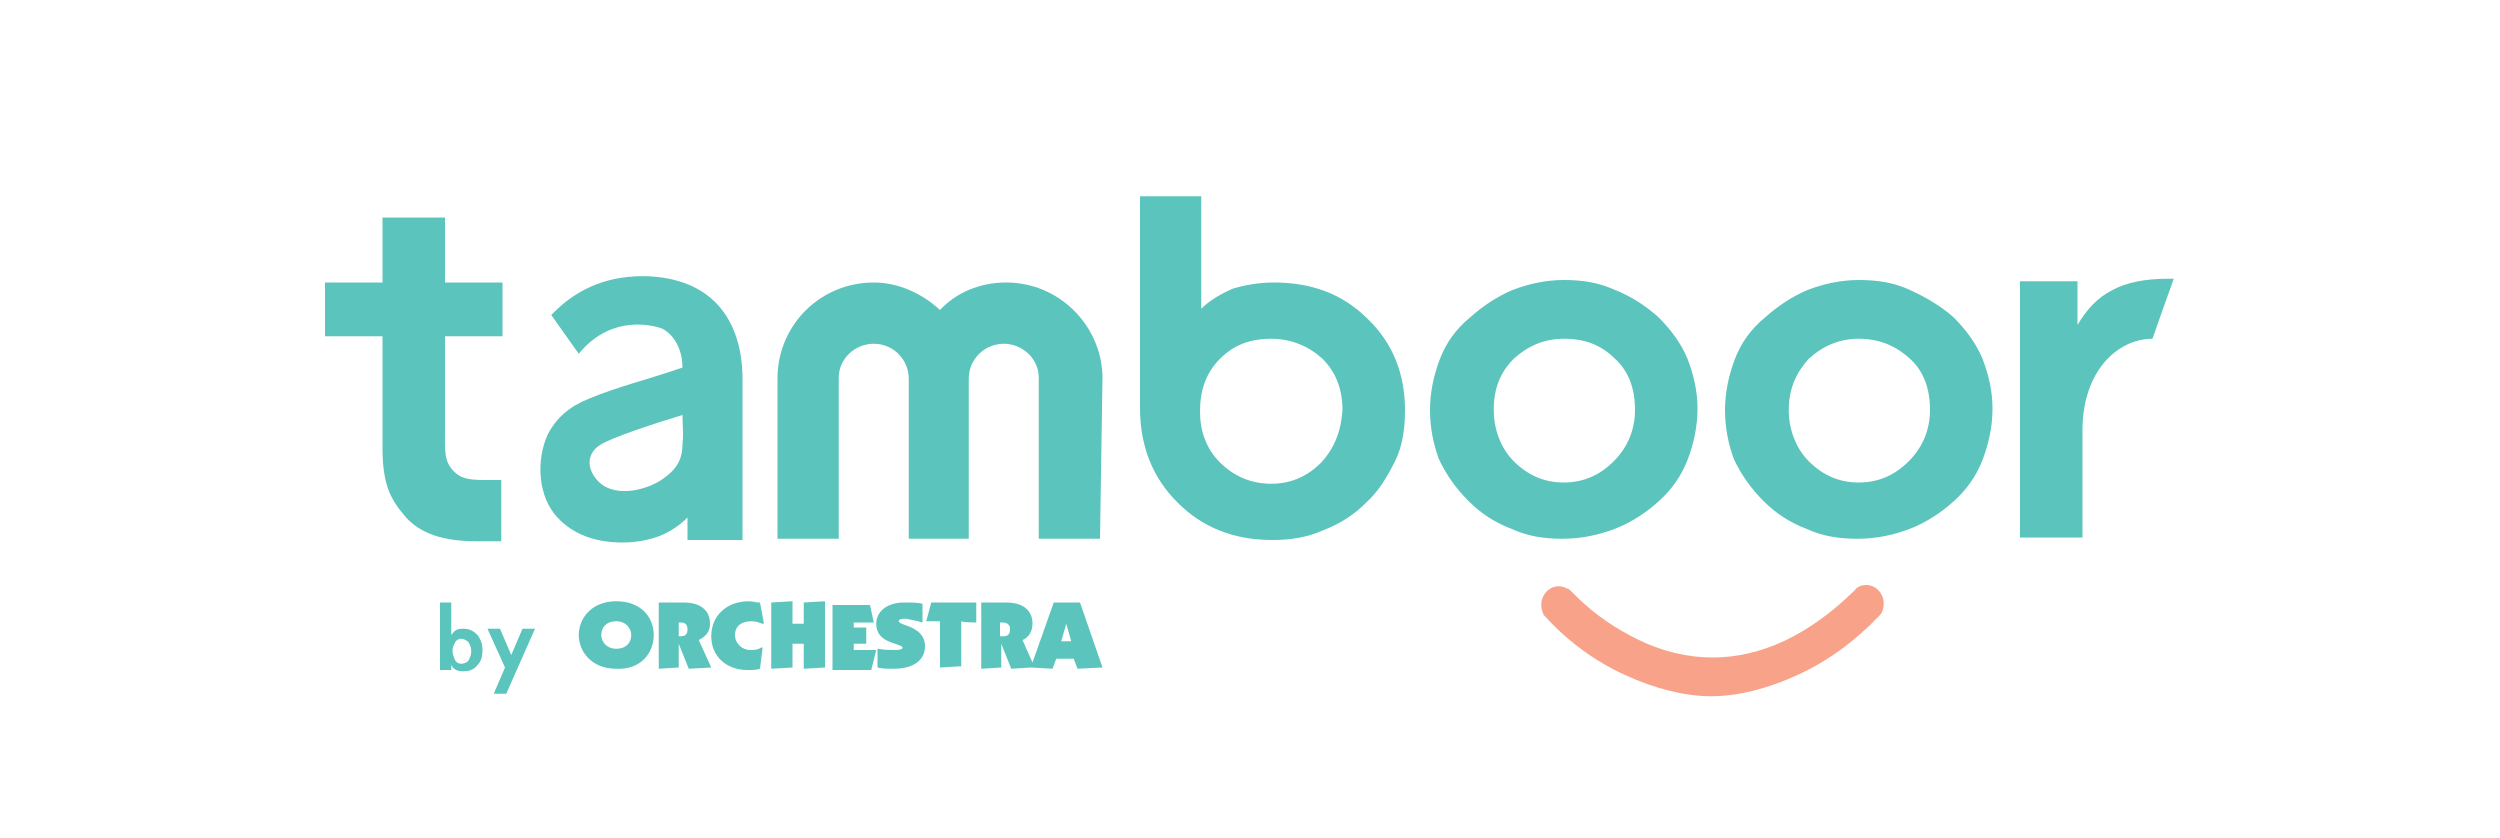
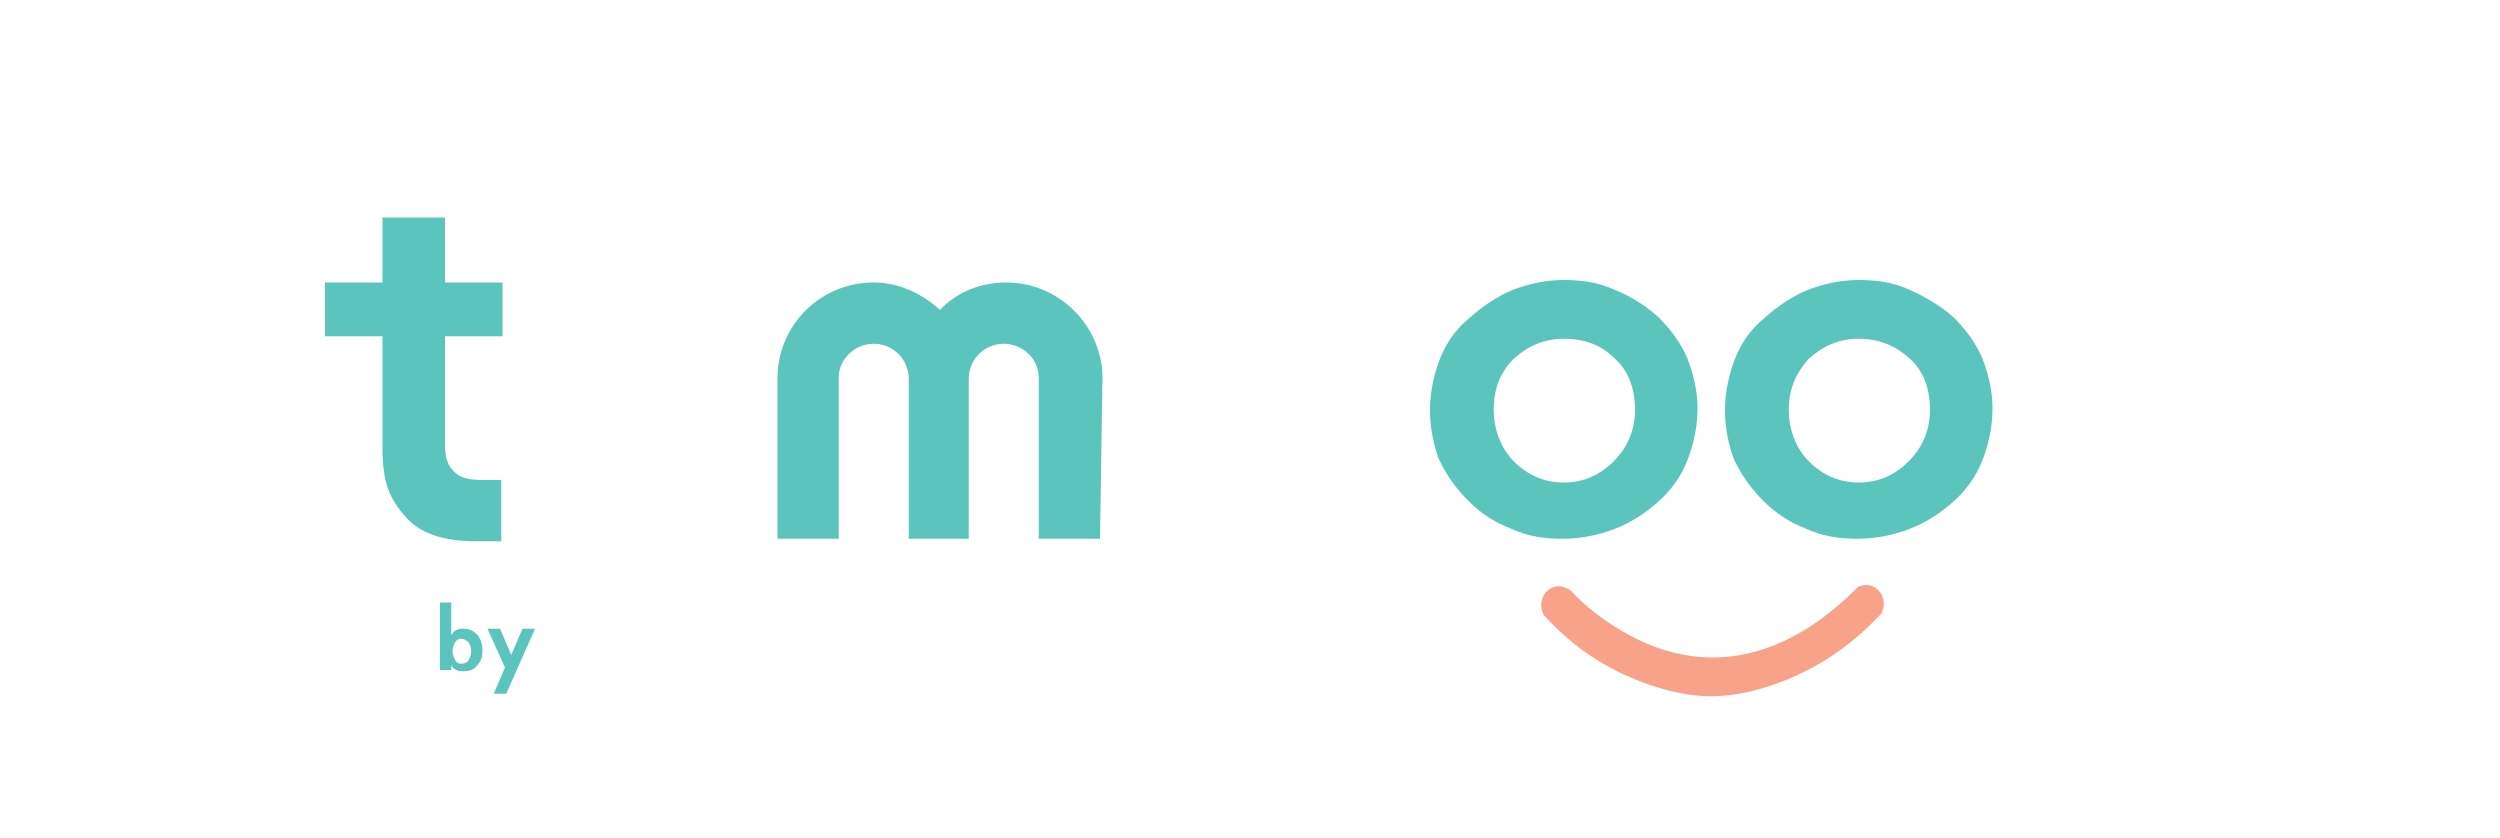
<svg xmlns="http://www.w3.org/2000/svg" version="1.1" id="Calque_2" x="0px" y="0px" viewBox="0 0 200 67" style="enable-background:new 0 0 200 67;" xml:space="preserve">
  <style type="text/css">
	.st0{fill:#F7A289;}
	.st1{fill:#5BC4BC;}
</style>
  <g>
    <path class="st0" d="M150.7,48.3c0-0.8-0.6-1.5-1.4-1.5c-0.3,0-0.7,0.1-0.9,0.4c0,0,0,0-0.1,0.1c-3.6,3.5-7.4,5.3-11.3,5.3   c-2,0-4.1-0.5-6.1-1.5c-1.6-0.8-3.3-1.9-4.8-3.4c-0.2-0.2-0.2-0.2-0.3-0.3c0,0,0,0-0.1-0.1c-0.1-0.1-0.2-0.2-0.3-0.2l0,0l0,0   c-0.2-0.1-0.4-0.2-0.7-0.2c-0.8,0-1.4,0.7-1.4,1.5c0,0.3,0.1,0.6,0.2,0.8v0l0.1,0.1c1.8,2,4,3.6,6.4,4.7c2.4,1.1,4.8,1.7,6.9,1.7   c2.1,0,4.5-0.6,6.9-1.7c2.4-1.1,4.6-2.7,6.5-4.7l0.1-0.1v0C150.6,49,150.7,48.6,150.7,48.3z" />
    <g>
      <g>
        <path class="st1" d="M36.1,50.8c0.1-0.1,0.2-0.3,0.4-0.4c0.2-0.1,0.4-0.1,0.6-0.1c0.5,0,0.8,0.2,1.1,0.5c0.3,0.4,0.4,0.8,0.4,1.2     c0,0.5-0.1,0.9-0.4,1.2c-0.3,0.4-0.7,0.5-1.1,0.5c-0.2,0-0.4,0-0.6-0.1c-0.2-0.1-0.3-0.2-0.4-0.4v0.4h-0.9v-5.4h0.9L36.1,50.8z      M36.9,51.1c-0.2,0-0.4,0.1-0.5,0.3c-0.1,0.2-0.2,0.4-0.2,0.7c0,0.2,0.1,0.5,0.2,0.7c0.1,0.2,0.3,0.3,0.5,0.3     c0.2,0,0.5-0.1,0.6-0.3c0.1-0.2,0.2-0.4,0.2-0.7c0-0.3-0.1-0.5-0.2-0.7C37.3,51.2,37.1,51.1,36.9,51.1L36.9,51.1z" />
        <path class="st1" d="M39.5,55.5l0.9-2.1L39,50.3h1l0.9,2.1l0.9-2.1h1l-2.3,5.2H39.5z" />
      </g>
      <g>
-         <path class="st1" d="M50.5,50.8c0,0.6-0.4,1.1-1.2,1.1s-1.2-0.6-1.2-1.1c0-0.6,0.4-1.1,1.2-1.1C50.1,49.7,50.5,50.3,50.5,50.8      M52.3,50.8c0-1.4-1-2.7-3-2.7c-2,0-3,1.4-3,2.7s1,2.7,3,2.7C51.3,53.6,52.3,52.2,52.3,50.8 M55,50.3c0,0.2,0,0.6-0.5,0.6h-0.2     v-1.1h0.2C54.9,49.8,55,50.1,55,50.3 M56.8,49.9c0-1.1-0.8-1.7-2.1-1.7h-2h0v0v5.3v0h0l1.6-0.1h0v0v-1.9l0.8,2v0h0l1.8-0.1h0l0,0     l-1-2.2C56.5,50.9,56.8,50.5,56.8,49.9 M58.8,50.8c0-0.7,0.5-1.1,1.3-1.1c0.4,0,0.6,0.1,0.9,0.2l0.1,0v-0.1l-0.3-1.6v0h-0.1     c-0.2,0-0.5-0.1-0.8-0.1c-1.7,0-3,1.1-3,2.8c0,1.6,1.2,2.7,2.9,2.7c0.4,0,0.7,0,1-0.1h0v0l0.2-1.6v-0.1l-0.1,0     c-0.3,0.2-0.6,0.2-0.9,0.2C59.4,52,58.8,51.5,58.8,50.8 M66,53.4L66,53.4L66,53.4l0-5.3v0h0l-1.7,0.1h0v0v1.7h-0.9v-1.8v0h0     l-1.7,0.1h0v0v5.3v0h0l1.7-0.1h0v0v-1.9h0.9v2v0h0L66,53.4z M70.1,52L70.1,52L70.1,52l-1.8,0v-0.5h1h0v0v-1.3v0h0h-1v-0.4h1.6h0     v0l-0.3-1.4v0h0h-3h0v0v5.2v0h0h3.1h0v0L70.1,52z M73.8,49.8L73.8,49.8L73.8,49.8l0-1.5v0h0c-0.4-0.1-1-0.1-1.5-0.1     c-1.3,0-2.2,0.7-2.2,1.7c0,1.1,0.9,1.4,1.5,1.6c0.3,0.1,0.6,0.2,0.6,0.3c0,0.1-0.1,0.2-0.6,0.2c-0.4,0-0.8,0-1.4-0.1h0v0v1.5v0h0     h0c0.4,0.1,0.8,0.1,1.3,0.1c1.6,0,2.5-0.7,2.5-1.8c0-1.1-1-1.5-1.6-1.7c-0.3-0.1-0.5-0.2-0.5-0.3c0-0.2,0.3-0.2,0.6-0.2     C73,49.6,73.5,49.7,73.8,49.8 M78.1,49.8L78.1,49.8L78.1,49.8l0-1.6v0h0h-3.6h0v0l-0.4,1.5v0h0h1.1v3.7v0h0l1.7-0.1h0v0v-3.6     C77.1,49.8,78.1,49.8,78.1,49.8z M85.7,51.3h-0.8l0.4-1.4L85.7,51.3z M80.8,50.3c0,0.2,0,0.6-0.5,0.6H80v-1.1h0.2     C80.7,49.8,80.8,50.1,80.8,50.3 M88.2,53.4L88.2,53.4l-1.8-5.2v0h0h-2.1h0v0L82.6,53l-0.8-1.8c0.5-0.2,0.8-0.7,0.8-1.3     c0-1.1-0.8-1.7-2.1-1.7h-2h0v0v5.3v0h0l1.6-0.1h0v0v-1.9l0.8,2v0h0l1.6-0.1l1.7,0.1h0v0l0.3-0.8h1.4l0.3,0.8v0h0L88.2,53.4     L88.2,53.4z" />
-       </g>
+         </g>
      <g>
        <g>
          <path class="st1" d="M114.4,32.8c0-1.4,0.3-2.8,0.8-4.1c0.5-1.3,1.3-2.4,2.4-3.3c1-0.9,2.2-1.7,3.4-2.2c1.3-0.5,2.7-0.8,4.1-0.8      c1.5,0,2.8,0.2,4.1,0.8c1.3,0.5,2.5,1.3,3.5,2.2c1,1,1.8,2.1,2.3,3.3c0.5,1.3,0.8,2.6,0.8,4c0,1.4-0.3,2.8-0.8,4.1      c-0.5,1.3-1.3,2.4-2.3,3.3c-1,0.9-2.2,1.7-3.5,2.2s-2.7,0.8-4.2,0.8s-2.8-0.2-4.1-0.8c-1.3-0.5-2.4-1.2-3.4-2.2      c-1-1-1.8-2.1-2.4-3.4C114.7,35.6,114.4,34.3,114.4,32.8z M119.5,32.8c0,1.6,0.6,3.1,1.6,4.1c1.1,1.1,2.4,1.7,4,1.7      c1.6,0,2.9-0.6,4-1.7c1.1-1.1,1.7-2.5,1.7-4.1c0-1.7-0.5-3.1-1.6-4.1c-1.1-1.1-2.4-1.6-4.1-1.6c-1.6,0-2.9,0.6-4,1.6      C120,29.8,119.5,31.1,119.5,32.8z" />
          <path class="st1" d="M138,32.8c0-1.4,0.3-2.8,0.8-4.1c0.5-1.3,1.3-2.4,2.4-3.3c1-0.9,2.2-1.7,3.4-2.2c1.3-0.5,2.7-0.8,4.1-0.8      c1.5,0,2.8,0.2,4.1,0.8s2.5,1.3,3.5,2.2c1,1,1.8,2.1,2.3,3.3c0.5,1.3,0.8,2.6,0.8,4c0,1.4-0.3,2.8-0.8,4.1s-1.3,2.4-2.3,3.3      c-1,0.9-2.2,1.7-3.5,2.2s-2.7,0.8-4.2,0.8c-1.5,0-2.8-0.2-4.1-0.8c-1.3-0.5-2.4-1.2-3.4-2.2c-1-1-1.8-2.1-2.4-3.4      C138.3,35.6,138,34.3,138,32.8z M143.1,32.8c0,1.6,0.6,3.1,1.6,4.1c1.1,1.1,2.4,1.7,4,1.7c1.6,0,2.9-0.6,4-1.7      c1.1-1.1,1.7-2.5,1.7-4.1c0-1.7-0.5-3.1-1.6-4.1s-2.4-1.6-4.1-1.6c-1.6,0-2.9,0.6-4,1.6C143.7,29.8,143.1,31.1,143.1,32.8z" />
        </g>
-         <path class="st1" d="M109.4,25.5c-2-2-4.5-2.9-7.5-2.9c-1.2,0-2.3,0.2-3.3,0.5c-0.9,0.4-1.8,0.9-2.5,1.6v-9h-4.9v16.9     c0,3.1,1,5.6,3,7.6c2,2,4.5,3,7.6,3c1.4,0,2.8-0.2,4.1-0.8c1.3-0.5,2.4-1.2,3.4-2.2c1-0.9,1.7-2.1,2.3-3.3s0.8-2.6,0.8-4.1     C112.4,29.9,111.4,27.4,109.4,25.5z M105.7,37c-1.1,1.1-2.4,1.7-4,1.7c-1.6,0-3-0.6-4.1-1.7c-1.1-1.1-1.6-2.5-1.6-4.1     c0-1.7,0.5-3.1,1.6-4.2c1.1-1.1,2.4-1.6,4.1-1.6c1.6,0,3,0.6,4.1,1.6c1.1,1.1,1.6,2.5,1.6,4.1C107.3,34.4,106.8,35.8,105.7,37z" />
-         <path class="st1" d="M173.4,22.3c-1.8,0-3.3,0.3-4.4,0.9c-1.2,0.6-2.1,1.6-2.8,2.8v-3.5h-4.6V43h5v-8.6c0-4.7,2.8-7.3,5.6-7.3     l0.7-2l1-2.8H173.4z" />
-         <path class="st1" d="M51.9,22.1c-3-0.1-5.6,0.8-7.8,3.1l2.2,3.1c2.7-3.3,6.2-2.2,6.7-2c1.1,0.6,1.6,1.9,1.6,3.1     c-3.2,1.1-5.1,1.5-7.5,2.5c-1.5,0.6-2.6,1.5-3.3,2.9c-0.9,2-0.8,4.9,0.8,6.6c1.3,1.4,3.1,2,5.2,2c1.1,0,2.1-0.2,2.9-0.5     s1.6-0.8,2.3-1.5v1.8h4.4V30C59.3,26.3,57.6,22.4,51.9,22.1z M54.6,35.5c0,1.3-0.5,2.1-1.7,2.9s-4,1.6-5.3-0.2     c-0.8-1.1-0.4-2.1,0.4-2.6c0.9-0.6,4.6-1.8,6.6-2.4C54.6,34.3,54.7,34.6,54.6,35.5z" />
        <path class="st1" d="M88.2,30.1c-0.1-4.1-3.5-7.5-7.7-7.5c-2.1,0-4,0.8-5.3,2.2c-1.4-1.3-3.3-2.2-5.3-2.2c-4.2,0-7.6,3.3-7.7,7.5     l0,0v13h4.9V30.2c0-1.5,1.3-2.7,2.8-2.7c1.6,0,2.8,1.3,2.8,2.8l0,0v12.8h2.4h2.4V30.3l0,0c0-1.6,1.3-2.8,2.8-2.8s2.8,1.2,2.8,2.7     v12.9h4.9L88.2,30.1L88.2,30.1z" />
        <path class="st1" d="M40.2,38.4c-0.2,0-1,0-1.5,0c-1.4,0-1.9-0.2-2.4-0.7c-0.8-0.8-0.7-1.7-0.7-3.3v-7.5h4.6v-4.3h-4.6v-5.2l-5,0     v5.2h-4.6v4.3h4.6v8.9c0,2.9,0.6,4.1,1.8,5.5c1.2,1.4,3.1,2,5.7,2c0.2,0,1.9,0,2,0V38.4z" />
      </g>
    </g>
  </g>
</svg>